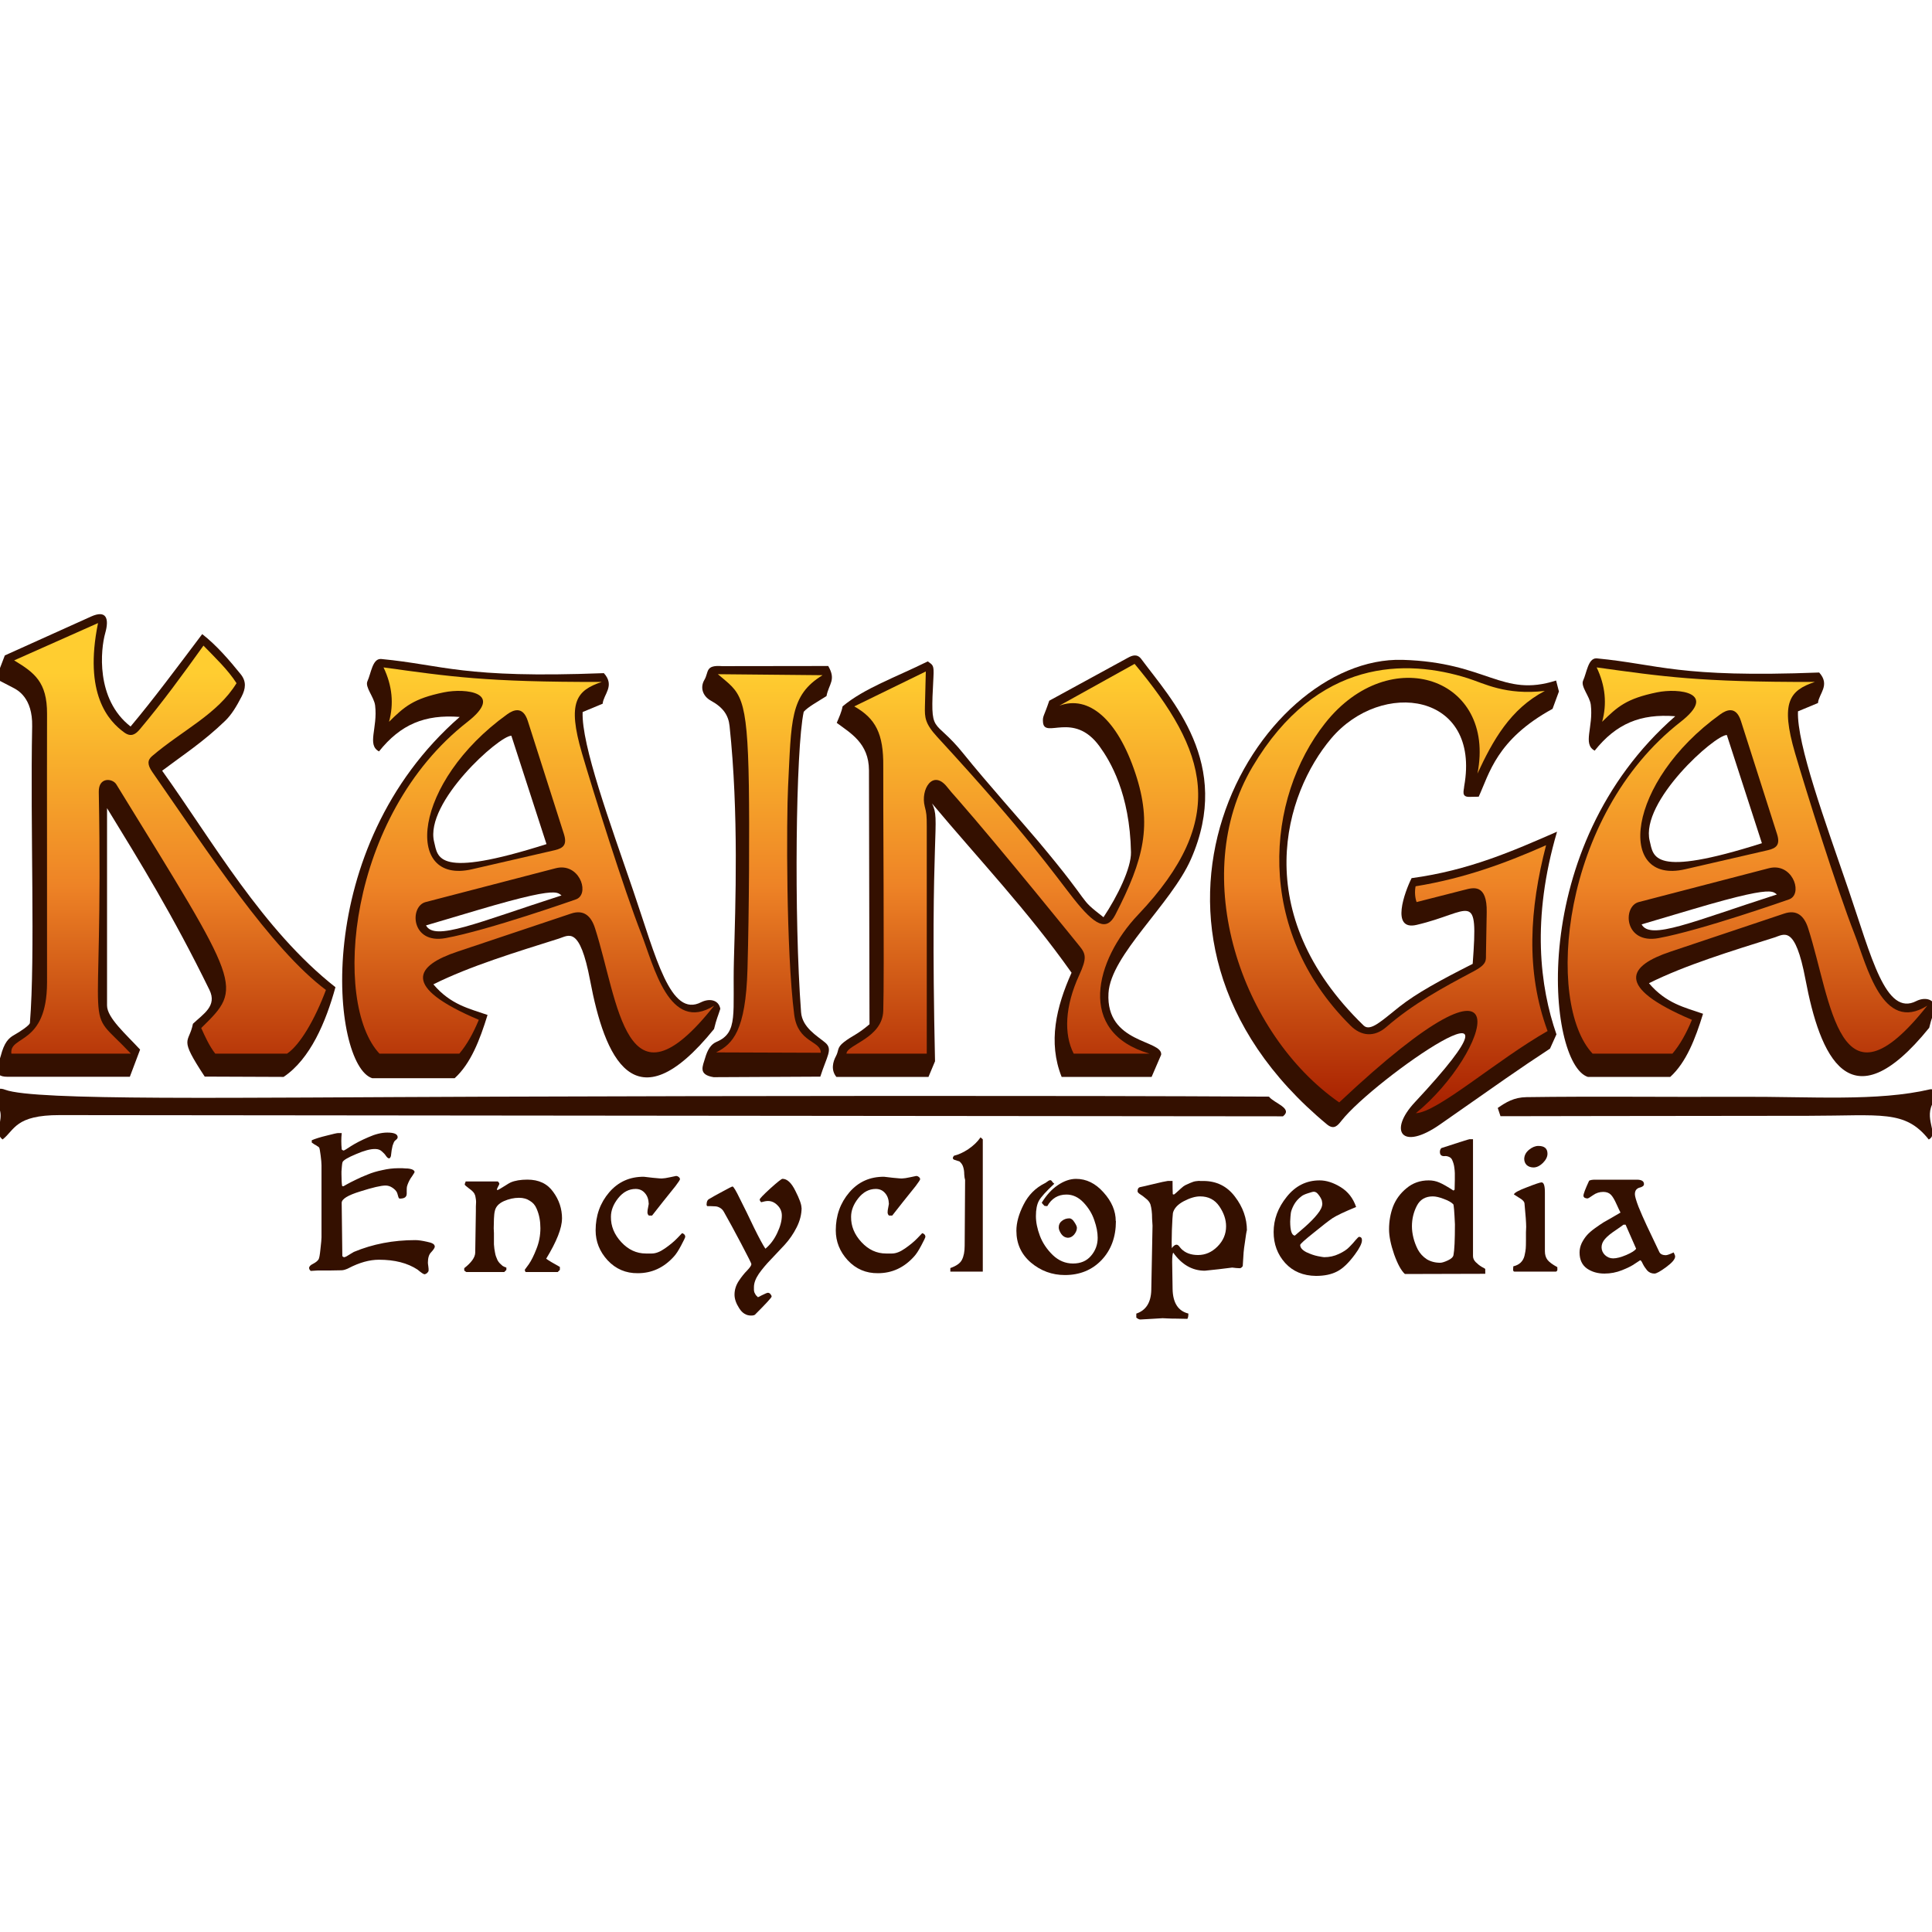
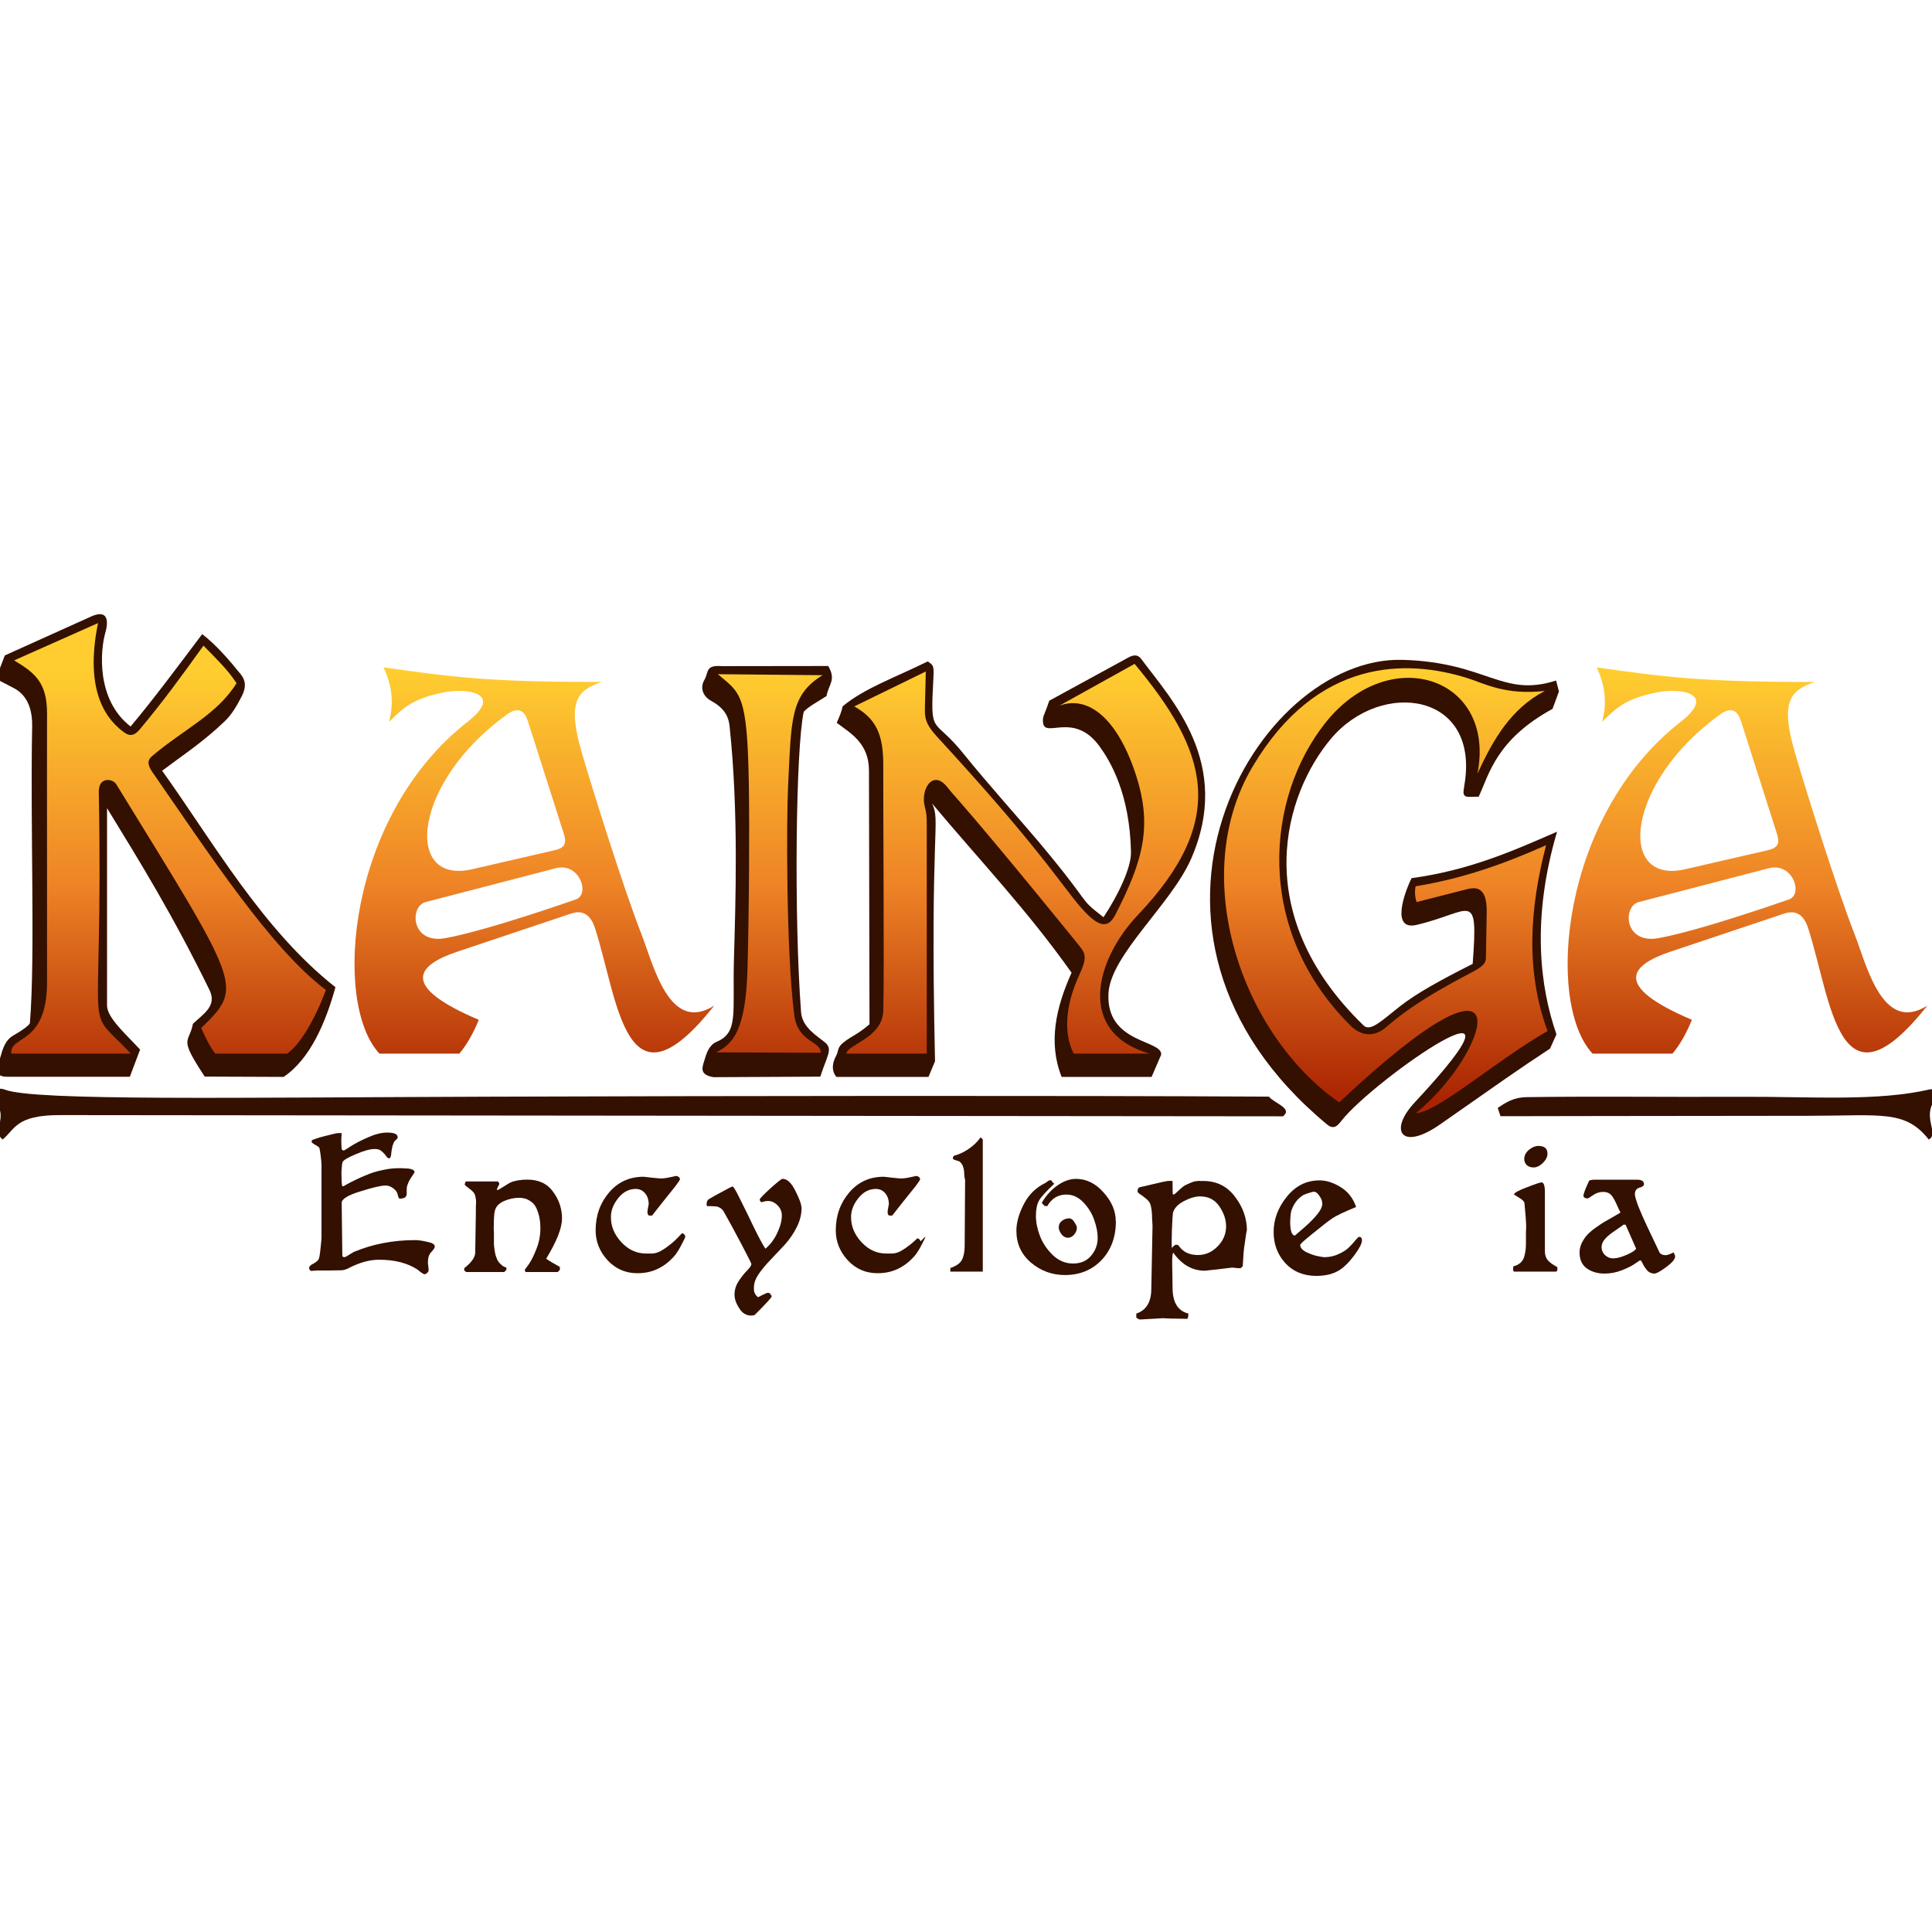
<svg xmlns="http://www.w3.org/2000/svg" width="135" height="135" version="1.1" viewBox="0 0 35.719 35.719">
  <defs>
    <linearGradient id="b" x1="94.352" x2="94.352" y1="156.93" y2="76.485" gradientUnits="userSpaceOnUse">
      <stop stop-color="#aa2402" offset="0" />
      <stop stop-color="#ee8326" offset=".5" />
      <stop stop-color="#ffcd30" offset="1" />
    </linearGradient>
  </defs>
  <g transform="translate(173.47,-181.52)">
    <g transform="matrix(.098 0 0 .098 -156.54 186.46)" fill="#341000">
      <path d="m-171.34 152.73c-3.119 0-1.702-2.291-1.276-3.926 0.655-2.513 1.442-3.351 2.551-3.969 1.058-0.589 2.917-1.82 2.953-2.268 1.034-12.77 0.044-36.707 0.425-55.964 0.107-5.415-2.798-6.855-3.608-7.276l-2.595-1.348-4e-3 -1.992 1.048-2.744 16.262-7.334c2.867-1.293 3.478 0.318 2.677 3.137-0.841 2.958-1.875 12.43 4.788 17.605 4.202-4.99 8.887-11.294 13.513-17.434 2.706 2.107 5.127 4.93 7.252 7.559 1.121 1.386 0.948 2.745 0.165 4.252-0.949 1.827-1.868 3.371-3.071 4.536-4.089 3.957-7.988 6.477-11.906 9.426 9.467 13.211 18.959 30.037 32.695 40.845-1.806 6.548-4.735 13.533-9.78 16.92l-14.883-0.059c-5.014-7.616-2.98-6.111-2.221-9.964 1.952-1.861 4.597-3.356 3.118-6.378-6.931-14.165-13.033-24.024-19.324-34.301v37.231c0 2.318 3.564 5.414 6.237 8.316l-1.937 5.13z" />
-       <path transform="scale(.265)" d="m-381.02 278.9c-5.765 0.083-6.73 10.204-9.312 15.859-1.906 4.175 4.751 11.245 5.479 17.24 1.956 16.121-6.023 28.014 2.766 32.711 15.373-19.239 32.617-26.473 57.447-24.537-107.09 93.507-91.115 247.95-62.322 257.17l58.75-2.6e-4c11.409-10.385 17.871-27.101 23.393-45.021-13.042-4.545-26.211-7.23-38.57-21.787 26.01-12.982 59.132-23.029 89.451-32.602 6.901-2.179 14.731-9.402 22.156 29.924 10.22 54.127 31.171 104.9 88.213 34.465 1.787-7.411 2.723-8.839 4.463-14.396-1.296-6.718-8.127-7.387-13.568-4.711-22.004 11.457-32.179-31.782-48.438-79.35-16.478-48.21-36.937-103.8-36.018-127.18l14.268-5.936c0.528-6.619 8.985-12.721 0.854-21.75-100.75 3.898-114.07-5.841-158.44-10.07-0.196-0.019-0.386-0.026-0.572-0.023zm93.164 54.668 25 77.143c-78.347 24.862-77.247 9.669-80.008-1.641-6.865-28.123 46.632-75.783 55.008-75.502zm30.135 111.57c3.512 0.14 4.335 1.225 5.562 2.098-60.675 19.52-90.319 32.789-96.469 21.34l36.617-10.859c35.112-10.412 48.435-12.811 54.289-12.578z" />
-       <path d="m128.37 73.793c-1.525 0.022-1.781 2.7-2.464 4.196-0.504 1.105 1.257 2.975 1.45 4.561 0.518 4.265-1.594 7.412 0.732 8.655 4.067-5.09 8.63-7.004 15.2-6.492-28.334 24.741-24.108 65.604-16.489 68.042h15.544c3.018-2.748 4.728-7.17 6.189-11.912-3.451-1.202-6.935-1.913-10.205-5.764 6.882-3.435 15.645-6.093 23.667-8.626 1.826-0.576 3.898-2.487 5.862 7.917 2.704 14.321 8.247 27.755 23.34 9.119 0.473-1.961 0.721-2.339 1.181-3.809-0.343-1.778-2.15-1.954-3.59-1.246-5.822 3.031-8.514-8.409-12.816-20.995-4.36-12.756-9.773-27.464-9.53-33.65l3.775-1.57c0.14-1.751 2.377-3.366 0.226-5.755-26.656 1.031-30.18-1.545-41.92-2.664-0.052-0.005-0.102-0.007-0.151-0.006zm24.65 14.464 6.615 20.411c-20.729 6.578-20.438 2.558-21.169-0.434-1.816-7.441 12.338-20.051 14.554-19.977zm7.973 29.521c0.929 0.037 1.147 0.324 1.472 0.555-16.054 5.165-23.897 8.675-25.524 5.646l9.688-2.873c9.29-2.755 12.815-3.389 14.364-3.328z" />
      <path d="m-16.504 75.236c1.521 2.662 0.139 3.302-0.334 5.679-1.668 1.058-3.502 2.049-4.293 2.96-1.509 6.953-1.851 38.863-0.499 56.683 0.218 2.869 3.021 4.452 4.539 5.713s0.331 2.535-0.91 6.434l-20.127 0.1c-2.98-0.475-2.052-2.07-1.602-3.623 0.45-1.552 1.093-2.59 2.145-3.037 4.186-1.779 3.013-5.327 3.288-15.458 0.282-10.364 0.934-27.632-0.823-44.15-0.217-2.045-1.234-3.502-3.514-4.754-1.586-0.871-2.067-2.529-1.239-3.921 0.879-1.478 0.097-2.861 3.35-2.6z" />
      <path d="m-13.798 82.854c4.1-3.427 9.858-5.42 16.07-8.486 0.971 0.708 1.195 0.65 1.069 2.973-0.623 11.53-0.148 7.186 5.687 14.46 4.236 5.281 11.35 13.241 14.07 16.484 10.886 12.981 7.135 10.288 12.323 14.346 2.647-3.961 5.246-9.282 5.188-12.261-0.215-11.085-3.935-17.225-5.922-19.965-4.91-6.77-10.443-1.309-10.679-4.589-0.085-1.175 0.165-0.992 1.182-4.032l14.867-8.118c0.795-0.434 1.731-0.779 2.506 0.267 5.634 7.609 17.29 19.707 9.366 37.727-3.751 8.531-15.158 18.083-15.563 25.295-0.538 9.572 10.229 8.764 9.939 11.613l-1.804 4.187h-16.972c-2.603-6.529-1.034-13.189 1.871-19.655-8.34-11.798-17.505-21.397-26.32-31.927 1.68 3.446-0.429 4.114 0.562 48.632l-1.236 2.951h-17.373c-1.062-1.294-0.668-2.839-0.076-3.929 0.58-1.067 0.13-1.567 1.488-2.63 1.574-1.232 2.52-1.384 4.835-3.375l-0.1-47.908c-0.011-5.146-3.538-7.045-6.08-8.954 0.436-1.036 0.921-2.071 1.103-3.107z" />
      <path d="m106.21 99.892-1.771 0.033c-1.575 0.03-1.008-1.222-0.969-2.005 3.176-17.7-15.578-20.278-25.1-9.002-8.727 10.335-15.77 32.916 6.124 54.137 1.28 1.241 3.491-0.967 6.748-3.534 3.257-2.567 7.695-4.991 13.831-8.093 1.063-14.298-0.197-9.775-10.591-7.35-4.927 1.15-2.248-6.197-0.935-8.82 10.818-1.467 19.065-5.101 27.442-8.764-4.855 16.499-3.22 29.298-0.114 38.231l-1.215 2.695c-5.975 3.914-9.372 6.347-20.725 14.287-7.317 5.118-9.793 1.206-4.787-4.154 25.547-27.353-7.653-4.407-13.831 3.474-0.724 0.924-1.408 1.729-2.673 0.735-43.929-36.375-13.465-88.494 14.21-87.687 15.961 0.465 18.736 7.187 28.954 3.898l0.535 2.071-1.203 3.274c-10.603 5.803-11.934 12.268-13.931 16.571z" />
    </g>
    <g transform="matrix(.098 0 0 .098 -156.54 186.46)" fill="url(#b)">
      <path d="m-170.09 74.178 15.828-7.04c-2.729 13.384 1.972 18.491 4.961 20.647 1.287 0.929 2.146 0.317 2.929-0.614 4.281-5.088 8.157-10.416 12.001-15.781 2.232 2.297 4.597 4.536 6.237 7.087-3.61 5.883-10.134 8.816-15.922 13.749-0.893 0.761-0.936 1.608 0.047 3.024 10.514 15.143 22.333 33.32 32.742 41.105-2.071 5.531-4.857 10.333-7.323 12.006h-13.56c-1.117-1.432-1.876-3.133-2.646-4.825 8.002-7.85 7.635-7.524-16.017-45.971-0.715-1.163-3.36-1.431-3.307 1.417 0.92 49.87-3.259 39.468 6.048 49.379h-22.537c-0.419-3.511 6.692-1.483 6.728-13.411 0.024-7.737-0.035-38.831 0-50.699 0.018-5.986-2.377-7.766-6.208-10.074z" />
      <path d="m-37.656 148.13 19.749 0.071c-0.008-2.327-4.332-1.825-5.018-7.191-1.549-12.113-1.459-37.107-1.157-43.044 0.632-12.411 0.3-17.205 6.506-20.996l-19.749-0.189c4.219 3.627 5.572 3.403 5.844 21.006 0.122 7.903 0.057 23.364-0.256 34.588-0.327 11.726-2.794 14.171-5.919 15.755z" />
      <path d="m-13.063 148.36h15.146v-42.79c0-2.205-0.058-2.586-0.379-3.825-0.833-3.213 1.511-7.106 4.223-3.683 0.751 0.948 0.742 0.9 2.024 2.363 7.951 9.076 22.852 27.529 22.852 27.529 1.332 1.604 1.521 2.371 0.033 5.613-2.683 5.847-2.927 11.103-1.036 14.793h14.299c-13.872-4.046-10.223-17.697-2.155-26.191 17.232-18.141 13.043-30.901-0.652-47.334l-14.199 7.885c5.528-2.035 10.951 2.539 14.345 12.753 3.22 9.692 1.648 16.167-3.788 26.703-1.627 3.153-3.826 2.065-7.885-3.074-3.642-4.611-8.662-11.976-25.691-30.469-2.327-2.527-2.389-3.688-2.339-5.713l0.167-6.65-13.495 6.587c4.039 2.28 5.531 5.172 5.469 11.322-0.05 4.952 0.213 39.886 0 46.116-0.177 5.186-6.876 6.354-6.941 8.066z" />
      <path d="m118.68 79.942c-6.504 3.398-9.806 9.337-12.709 15.592 3.573-18.081-16.504-24.958-28.724-9.526-11.153 14.085-13.506 38.973 4.817 57.104 1.992 1.971 4.455 2.192 6.709 0.236 5.073-4.402 10.7-7.453 16.442-10.489 2.605-1.377 2.342-2.101 2.362-3.213l0.142-7.938c0.098-5.492-2.632-4.641-4.158-4.252l-9.071 2.315c-0.342-0.946-0.363-2.067-0.189-2.977 9.408-1.531 17.206-4.47 24.616-7.748-3.098 11.961-3.902 23.724 0.283 35.057-9.689 5.526-20.722 15.336-24.852 15.497 13.935-11.352 21.638-35.978-14.458-2.032-18.564-12.919-28.587-42.698-16.352-63.329 12.19-20.553 29.108-20.344 40.631-16.688 3.125 0.992 7.056 3.224 14.511 2.39z" />
      <path d="m128.46 75.503c1.656 3.464 1.963 6.882 1.036 10.257 2.919-2.866 4.58-4.369 10.338-5.554 4.123-0.849 11.549 0.041 4.462 5.57-22.722 17.727-25.523 53.094-16.604 62.585h15.067c1.411-1.659 2.619-3.826 3.675-6.375-14.818-6.293-11.893-10.233-4.042-12.862l21.448-7.183c2.261-0.757 3.715 0.274 4.51 2.739 4.444 13.774 5.667 35.9 22.484 14.633-8.484 5.337-11.405-7.591-13.746-13.559-3.279-8.357-9.155-27.089-11.198-34.076-2.809-9.603-1.037-11.831 3.73-13.436-21.969 0.038-28.567-1.007-41.159-2.74zm25.248 8.074c0.788 0.011 1.5 0.558 1.971 2.034l6.804 21.308c0.646 2.024-0.085 2.688-1.748 3.071l-15.591 3.591c-12.985 2.991-11.19-16.429 6.662-29.246 0.63-0.452 1.29-0.767 1.903-0.758zm8.042 29.676c3.981-0.293 5.606 5.225 2.906 6.045 0 0-16.473 5.81-24.522 7.276-6.511 1.186-6.82-6-3.732-6.804l24.521-6.378c0.286-0.074 0.561-0.12 0.827-0.14z" />
      <path d="m-100.4 75.503c1.656 3.464 1.963 6.882 1.036 10.257 2.919-2.866 4.58-4.369 10.338-5.554 4.123-0.849 11.549 0.041 4.462 5.57-22.722 17.727-25.523 53.094-16.604 62.585h15.067c1.411-1.659 2.619-3.826 3.675-6.375-14.818-6.293-11.893-10.233-4.042-12.862l21.448-7.183c2.261-0.757 3.715 0.274 4.51 2.739 4.444 13.774 5.667 35.9 22.484 14.633-8.484 5.337-11.405-7.591-13.746-13.559-3.279-8.357-9.155-27.089-11.198-34.076-2.809-9.603-1.037-11.831 3.73-13.436-21.969 0.038-28.567-1.007-41.159-2.74zm25.248 8.074c0.788 0.011 1.5 0.558 1.971 2.034l6.804 21.308c0.646 2.024-0.085 2.688-1.748 3.071l-15.591 3.591c-12.985 2.991-11.19-16.429 6.662-29.246 0.63-0.452 1.29-0.767 1.903-0.758zm8.042 29.676c3.981-0.293 5.606 5.225 2.906 6.045 0 0-16.473 5.81-24.522 7.276-6.511 1.186-6.82-6-3.732-6.804l24.521-6.378c0.286-0.074 0.561-0.12 0.827-0.14z" />
    </g>
    <g transform="matrix(.098 0 0 .098 -156.54 186.46)" fill="#341000">
      <path d="m-172.26 164.56c-1.662-1.188 0.154-3.58-0.54-5.601-1.117-3.254-0.876-4.49 1.036-3.778 5.656 2.107 42.466 1.464 91.333 1.304 48.867-0.16 107.34-0.225 147.07-9e-3 0.973 1.259 4.573 2.198 2.648 3.713l-230.79-0.23c-8.398-8e-3 -8.455 2.796-10.765 4.601z" />
      <path d="m109.8 158.61 0.52 1.559s33.039-0.062 58.099-0.077c13.727-8e-3 18.208-1.169 22.694 4.471 2.016-1.077-1.158-4.021 0.992-7.241 1.111-1.663-0.175-2.357-0.709-2.232-9.988 2.341-22.488 1.348-35.942 1.415-13.52 0.067-27.453-0.118-40.229 0.067-2.372 0.034-3.88 0.97-5.425 2.038z" />
    </g>
    <g fill="#341000" stroke-width=".292" aria-label="Encyclopedia">
      <path d="m-165.43 204.56q0 0.039-0.07 0.113-0.059 0.059-0.059 0.191 0 0.019 8e-3 0.07t4e-3 0.086q-0.027 0.051-0.074 0.059-0.027 0-0.129-0.086-0.277-0.183-0.714-0.183-0.261 0-0.561 0.156-0.078 0.039-0.133 0.039-0.016 0-0.222 4e-3 -0.207 0-0.218 0l-0.129 8e-3q0-4e-3 -0.016-0.019-0.012-0.016-0.012-0.035 0-0.043 0.074-0.078 0.074-0.039 0.101-0.082 0.019-0.031 0.035-0.195 0.019-0.164 0.019-0.211v-1.333q0-0.059-0.016-0.183-0.016-0.125-0.027-0.144-0.012-0.016-0.035-0.027-0.019-0.016-0.051-0.031-0.031-0.019-0.051-0.035v-0.043q0.098-0.043 0.277-0.086 0.179-0.047 0.211-0.047h0.066q-0.016 0.144 0 0.304 0.019 0.019 0.039 0.019 8e-3 0 0.133-0.082 0.129-0.082 0.32-0.164 0.191-0.086 0.351-0.086 0.191 0 0.191 0.086 0 0.019-0.016 0.035-0.016 0.012-0.035 0.031-0.019 0.016-0.043 0.09-0.019 0.074-0.031 0.195 0 4e-3 -8e-3 0.016-4e-3 0.012-0.012 0.019-4e-3 4e-3 -0.019 4e-3 -0.019 0-0.051-0.043-0.027-0.043-0.078-0.086-0.047-0.043-0.121-0.043-0.129-4e-3 -0.355 0.094-0.226 0.094-0.25 0.148-8e-3 0.023-0.012 0.074-4e-3 0.051-8e-3 0.098 0 0.043 0 0.051 0 0.144 0.012 0.218 8e-3 8e-3 0.027 4e-3 4e-3 0 0.062-0.035 0.062-0.035 0.16-0.082 0.101-0.051 0.222-0.098 0.121-0.051 0.273-0.082 0.152-0.035 0.289-0.035h0.031q0.031 0 0.051 0 0.023 0 0.059 4e-3 0.039 0 0.062 4e-3 0.027 4e-3 0.051 0.012 0.027 8e-3 0.039 0.023 0.016 0.012 0.012 0.031 0 8e-3 -0.012 0.023-8e-3 0.016-0.027 0.043-0.019 0.027-0.035 0.051-0.047 0.078-0.066 0.152-4e-3 0.016-4e-3 0.09 4e-3 0.074-0.016 0.09-0.023 0.039-0.113 0.039-0.016-4e-3 -0.023-0.023-8e-3 -0.023-0.016-0.055-8e-3 -0.031-0.016-0.043-0.023-0.043-0.082-0.082t-0.125-0.039q-0.125 0-0.468 0.109-0.343 0.105-0.343 0.211l0.012 0.986q0.019 0.019 0.035 0.019 0.012 0 0.043-0.016 0.031-0.019 0.07-0.043 0.043-0.027 0.066-0.039 0.522-0.218 1.135-0.218 0.082 0 0.218 0.031 0.14 0.027 0.14 0.082z" />
      <path d="m-163.08 204.05q0 0.261-0.292 0.741 0.062 0.047 0.253 0.152v0.055l-0.039 0.039h-0.593q-0.016-0.016-0.016-0.043l0.074-0.101q0.07-0.101 0.14-0.281 0.074-0.183 0.074-0.386 0-0.098-0.016-0.183-0.016-0.09-0.055-0.179-0.039-0.094-0.125-0.144-0.082-0.055-0.199-0.055-0.14 0-0.281 0.062-0.136 0.062-0.164 0.172-0.016 0.059-0.019 0.156-4e-3 0.094-4e-3 0.175 4e-3 0.078 4e-3 0.086 0 0.012 0 0.066 0 0.051 0 0.07t0 0.074q4e-3 0.055 8e-3 0.082 4e-3 0.023 0.012 0.07 8e-3 0.047 0.019 0.074 0.012 0.027 0.027 0.066 0.019 0.035 0.043 0.059t0.051 0.047q0.031 0.019 0.07 0.031v0.043l-0.039 0.039h-0.702q-8e-3 -4e-3 -0.019-0.012-0.012-8e-3 -0.019-0.016v-0.043q0.199-0.156 0.203-0.285l0.012-0.772q0-0.027 0-0.082 4e-3 -0.055 4e-3 -0.086t-8e-3 -0.074q-4e-3 -0.043-0.023-0.078-0.023-0.043-0.101-0.098-0.078-0.059-0.078-0.07 0-0.016 8e-3 -0.031t8e-3 -0.027h0.597q0.027 0.027 0.027 0.043 0 0.012-0.023 0.051-0.019 0.039-0.023 0.055 0 0 0 4e-3 4e-3 4e-3 0.019 4e-3 4e-3 0 0.043-0.023 0.043-0.027 0.101-0.062 0.059-0.039 0.094-0.055 0.121-0.051 0.308-0.051 0.316 0 0.476 0.226 0.164 0.222 0.164 0.495z" />
      <path d="m-160.8 204.38q0 0.023-0.078 0.168-0.074 0.14-0.133 0.203-0.277 0.308-0.667 0.308-0.331 4e-3 -0.558-0.238-0.222-0.242-0.222-0.554 0-0.409 0.25-0.702 0.25-0.292 0.643-0.289 8e-3 0 0.164 0.019 0.156 0.016 0.175 0.012 0.043 0 0.148-0.023 0.105-0.023 0.109-0.023 0.023 0 0.043 0.016 0.019 0.012 0.023 0.027 8e-3 0.012 4e-3 0.019 0 0.016-0.082 0.125-0.082 0.105-0.234 0.292-0.148 0.187-0.199 0.253h-0.059q-0.023-0.016-0.027-0.055 0-0.043 0.012-0.094 0.012-0.055 0.012-0.066-4e-3 -0.125-0.07-0.199-0.066-0.078-0.172-0.078-0.187 0-0.324 0.172-0.133 0.168-0.133 0.343-4e-3 0.257 0.191 0.468 0.195 0.211 0.456 0.211h0.109q0.109 0 0.242-0.094 0.136-0.094 0.226-0.187l0.09-0.094q0.019 0 0.039 0.019t0.019 0.039z" />
      <path d="m-158.65 203.85q0 0.179-0.09 0.359-0.09 0.179-0.222 0.324-0.129 0.14-0.257 0.273-0.129 0.133-0.222 0.265-0.09 0.133-0.09 0.246 0 4e-3 0 0.023 0 0.023 0 0.031 0 8e-3 4e-3 0.027 4e-3 0.019 0.012 0.031 8e-3 0.016 0.019 0.035 0.016 0.019 0.039 0.039 0.023-8e-3 0.062-0.031 0.043-0.019 0.074-0.035 0.035-0.016 0.047-0.016 0.027 0 0.047 0.023 0.023 0.027 0.023 0.047 0 0.027-0.308 0.335-0.019 0.016-0.074 0.016-0.133 0-0.218-0.136-0.086-0.133-0.086-0.25 0-0.133 0.078-0.253 0.078-0.117 0.156-0.195 0.078-0.082 0.078-0.117 0-0.019-0.187-0.374-0.187-0.355-0.32-0.589-0.027-0.051-0.074-0.078t-0.09-0.027q-0.043-4e-3 -0.086-4e-3 -0.039 0-0.059 0-0.016-0.016-0.012-0.031 0-0.066 0.035-0.094 0.109-0.066 0.265-0.148 0.156-0.086 0.179-0.09 0.027 0 0.14 0.234 0.117 0.23 0.257 0.526 0.144 0.292 0.211 0.39 0.133-0.109 0.218-0.289 0.086-0.179 0.086-0.324 0-0.109-0.078-0.187-0.078-0.082-0.179-0.082-0.047 0-0.125 0.023-0.027-0.027-0.027-0.051t0.195-0.203q0.199-0.179 0.226-0.179 0.129 0 0.238 0.222 0.113 0.222 0.113 0.312z" />
-       <path d="m-156.36 204.38q0 0.023-0.078 0.168-0.074 0.14-0.133 0.203-0.277 0.308-0.667 0.308-0.331 4e-3 -0.558-0.238-0.222-0.242-0.222-0.554 0-0.409 0.25-0.702 0.25-0.292 0.643-0.289 8e-3 0 0.164 0.019 0.156 0.016 0.175 0.012 0.043 0 0.148-0.023 0.105-0.023 0.109-0.023 0.023 0 0.043 0.016 0.019 0.012 0.023 0.027 8e-3 0.012 4e-3 0.019 0 0.016-0.082 0.125-0.082 0.105-0.234 0.292-0.148 0.187-0.199 0.253h-0.059q-0.023-0.016-0.027-0.055 0-0.043 0.012-0.094 0.012-0.055 0.012-0.066-4e-3 -0.125-0.07-0.199-0.066-0.078-0.172-0.078-0.187 0-0.324 0.172-0.133 0.168-0.133 0.343-4e-3 0.257 0.191 0.468 0.195 0.211 0.456 0.211h0.109q0.109 0 0.242-0.094 0.136-0.094 0.226-0.187l0.09-0.094q0.019 0 0.039 0.019t0.019 0.039z" />
+       <path d="m-156.36 204.38q0 0.023-0.078 0.168-0.074 0.14-0.133 0.203-0.277 0.308-0.667 0.308-0.331 4e-3 -0.558-0.238-0.222-0.242-0.222-0.554 0-0.409 0.25-0.702 0.25-0.292 0.643-0.289 8e-3 0 0.164 0.019 0.156 0.016 0.175 0.012 0.043 0 0.148-0.023 0.105-0.023 0.109-0.023 0.023 0 0.043 0.016 0.019 0.012 0.023 0.027 8e-3 0.012 4e-3 0.019 0 0.016-0.082 0.125-0.082 0.105-0.234 0.292-0.148 0.187-0.199 0.253h-0.059q-0.023-0.016-0.027-0.055 0-0.043 0.012-0.094 0.012-0.055 0.012-0.066-4e-3 -0.125-0.07-0.199-0.066-0.078-0.172-0.078-0.187 0-0.324 0.172-0.133 0.168-0.133 0.343-4e-3 0.257 0.191 0.468 0.195 0.211 0.456 0.211h0.109q0.109 0 0.242-0.094 0.136-0.094 0.226-0.187q0.019 0 0.039 0.019t0.019 0.039z" />
      <path d="m-155.3 205.03h-0.6v-0.066q0.168-0.059 0.214-0.152 0.051-0.098 0.051-0.261l8e-3 -1.216q-0.012-0.035-0.016-0.105 0-0.074-0.019-0.133-0.016-0.059-0.07-0.105-8e-3 -4e-3 -0.039-0.012-0.031-0.012-0.059-0.019-0.023-0.012-0.023-0.027t4e-3 -0.023q4e-3 -8e-3 8e-3 -0.012 8e-3 -8e-3 8e-3 -0.012 0.121-0.027 0.265-0.121 0.144-0.098 0.226-0.218 8e-3 4e-3 0.023 0.019 0.016 0.012 0.019 0.019z" />
      <path d="m-153.56 204.22q0 0.062-0.051 0.125-0.051 0.059-0.117 0.059-0.074-4e-3 -0.121-0.07-0.047-0.07-0.047-0.121 0-0.078 0.059-0.121 0.059-0.047 0.136-0.047 0.051 0 0.094 0.07 0.047 0.07 0.047 0.105zm0.721-0.125q0 0.441-0.265 0.721-0.265 0.277-0.678 0.277-0.355 0-0.628-0.23-0.269-0.23-0.269-0.589 0-0.222 0.133-0.483 0.133-0.265 0.39-0.394 0.012-4e-3 0.031-0.019 0.023-0.016 0.039-0.027 0.019-0.012 0.035-0.012 0.012 0 0.023 0.012t0.023 0.031q0.016 0.016 0.027 0.023-0.23 0.214-0.285 0.316-0.055 0.101-0.055 0.281 0 0.172 0.074 0.367t0.238 0.355q0.164 0.156 0.374 0.156 0.211 0 0.331-0.14 0.125-0.144 0.125-0.335 0-0.148-0.062-0.324-0.059-0.179-0.199-0.328-0.14-0.148-0.316-0.148-0.234 0-0.355 0.214l-0.051-4e-3q-0.039-0.039-0.051-0.059 0.129-0.211 0.296-0.324 0.172-0.117 0.339-0.117 0.285 0 0.507 0.25 0.226 0.25 0.226 0.53z" />
      <path d="m-150.42 204.27q0 4e-3 -0.012 0.066-8e-3 0.059-0.023 0.16-0.016 0.098-0.023 0.179 0 0.012-0.016 0.253-0.027 0.039-0.055 0.039-0.012 0-0.07-4e-3 -0.055-8e-3 -0.07-8e-3t-0.253 0.031q-0.238 0.027-0.253 0.027-0.347 0-0.585-0.335-0.019 0.035-0.019 0.172l8e-3 0.503q8e-3 0.382 0.292 0.452 0 0.07-0.019 0.098-0.086 0-0.195-4e-3 -0.105 0-0.179-4e-3 -0.074-4e-3 -0.082-4e-3 -0.012 0-0.203 0.012-0.191 0.012-0.211 0.012-0.031 0-0.074-0.035v-0.074q0.269-0.09 0.277-0.437l0.023-1.189q-4e-3 -0.043-8e-3 -0.129 0-0.086-8e-3 -0.148-8e-3 -0.066-0.023-0.117-0.023-0.062-0.086-0.109-0.059-0.051-0.105-0.078-0.047-0.031-0.047-0.055 0-0.07 0.055-0.078 0.062-0.012 0.187-0.043 0.129-0.031 0.218-0.051 0.09-0.019 0.101-0.019h0.086q0 0.16 4e-3 0.246 0.016 0 0.016 8e-3 8e-3 0 0.047-0.035 0.039-0.035 0.086-0.078 0.051-0.047 0.082-0.062 0.051-0.023 0.086-0.039 0.039-0.016 0.059-0.023 0.023-8e-3 0.051-0.012 0.027-4e-3 0.039-4e-3 0.012-4e-3 0.043 0 0.035 0 0.055 0 0.367 0 0.585 0.289 0.222 0.289 0.222 0.628zm-0.382-0.078q0-0.187-0.125-0.37-0.125-0.183-0.355-0.183-0.133 0-0.304 0.09-0.168 0.09-0.199 0.218-8e-3 0.051-0.019 0.32-8e-3 0.269 0 0.331 8e-3 -0.019 0.035-0.043 0.027-0.023 0.051-0.023 0.016 0 0.031 0.012t0.031 0.035q0.019 0.023 0.027 0.031 0.113 0.113 0.308 0.113 0.203 0 0.359-0.156 0.16-0.16 0.16-0.374z" />
      <path d="m-148.29 204.45q0 0.086-0.129 0.261-0.175 0.238-0.331 0.316-0.156 0.082-0.39 0.082-0.355-4e-3 -0.569-0.238-0.214-0.238-0.214-0.573 0-0.351 0.242-0.651 0.242-0.304 0.608-0.304 0.187 0 0.39 0.125t0.285 0.367q-0.324 0.133-0.437 0.207-0.098 0.066-0.347 0.269-0.25 0.199-0.25 0.226 0 0.074 0.113 0.133 0.117 0.055 0.214 0.074 0.098 0.019 0.117 0.019 0.144 0 0.269-0.059 0.129-0.059 0.195-0.129 0.07-0.07 0.117-0.129 0.051-0.059 0.062-0.059 0.055 0 0.055 0.062zm-0.733-0.678q-8e-3 -0.051-8e-3 -0.055-0.019-0.055-0.059-0.105-0.039-0.055-0.082-0.059-0.023-4e-3 -0.113 0.027-0.086 0.027-0.121 0.055-0.094 0.07-0.144 0.164-0.047 0.09-0.055 0.148-8e-3 0.059-0.012 0.156 0 0.253 0.086 0.261 0.012-0.012 0.172-0.148 0.16-0.14 0.246-0.25 0.09-0.109 0.09-0.195z" />
-       <path d="m-146.01 205.07-1.486 4e-3q-0.101-0.09-0.199-0.363-0.094-0.273-0.094-0.464 0-0.222 0.074-0.421 0.078-0.199 0.25-0.339 0.172-0.144 0.409-0.144 0.105 0 0.195 0.039 0.094 0.039 0.261 0.148 8e-3 0 0.023-0.016 0-0.039 4e-3 -0.179t-8e-3 -0.218q-8e-3 -0.082-0.043-0.156-0.019-0.039-0.062-0.055-0.039-0.016-0.074-0.012-0.035 4e-3 -0.062-0.012-0.027-0.019-0.027-0.066 0-0.043 0.027-0.07 0.503-0.164 0.519-0.164h0.066v2.16q0 0.062 0.051 0.113 0.051 0.051 0.109 0.086 0.059 0.031 0.066 0.039zm-0.561-0.912q-0.016-0.359-0.031-0.374-0.055-0.055-0.175-0.098-0.121-0.047-0.203-0.047-0.207 0-0.296 0.175-0.09 0.175-0.09 0.378 0 0.101 0.027 0.211t0.082 0.218q0.059 0.109 0.164 0.179 0.109 0.066 0.25 0.066 0.047 0 0.14-0.043 0.094-0.043 0.105-0.098 0.027-0.133 0.027-0.569z" />
      <path d="m-144.86 202.85q0 0.086-0.086 0.172-0.086 0.082-0.172 0.082-0.074 0-0.125-0.043-0.047-0.047-0.047-0.117 4e-3 -0.098 0.09-0.168 0.086-0.07 0.172-0.07 0.168 0 0.168 0.144zm0.183 2.152-4e-3 8e-3q-4e-3 8e-3 -0.012 0.016-8e-3 4e-3 -0.019 4e-3h-0.749q-0.016 0-0.023-4e-3 -4e-3 -4e-3 -8e-3 -0.012 0-8e-3 -4e-3 -0.012l4e-3 -0.07q0.082-0.019 0.133-0.066 0.055-0.051 0.074-0.129 0.019-0.082 0.023-0.133 4e-3 -0.055 4e-3 -0.144 0-0.019 0-0.027 0-0.039 0-0.129 4e-3 -0.09 4e-3 -0.101 0-0.113-0.031-0.433-4e-3 -0.051-0.098-0.105-0.09-0.055-0.098-0.062 0.012-0.047 0.242-0.133 0.23-0.09 0.269-0.09 0.062 0 0.062 0.183v1.088q0 0.098 0.047 0.16 0.047 0.062 0.183 0.136z" />
      <path d="m-142.5 204.75q0 0.074-0.164 0.195-0.164 0.121-0.218 0.121-0.082 0-0.136-0.059-0.051-0.062-0.082-0.125-0.027-0.062-0.047-0.062l-0.09 0.059q-0.086 0.062-0.246 0.125-0.156 0.062-0.324 0.062-0.187 0-0.324-0.094-0.136-0.098-0.136-0.296 0-0.086 0.039-0.172 0.043-0.086 0.098-0.148 0.055-0.062 0.148-0.129 0.098-0.07 0.16-0.109 0.066-0.039 0.172-0.098 0.105-0.062 0.14-0.082-0.019-0.035-0.074-0.156-0.055-0.125-0.105-0.175-0.051-0.051-0.14-0.051-0.105 0-0.191 0.062-0.082 0.059-0.101 0.059-0.023 0-0.051-0.012-0.023-0.016-0.023-0.039 0-0.051 0.105-0.277 0.035-0.019 0.109-0.019h0.772q0.133 0 0.133 0.082 0 0.027-0.027 0.043-0.023 0.016-0.059 0.023-0.031 8e-3 -0.059 0.039-0.023 0.031-0.023 0.082 0 0.055 0.066 0.23 0.07 0.172 0.152 0.347 0.082 0.175 0.156 0.328 0.074 0.152 0.074 0.156 0.027 0.066 0.125 0.066 0.035 0 0.144-0.051 0.027 0.055 0.027 0.074zm-0.721-0.144-0.195-0.444h-0.039q-0.023 0.019-0.148 0.105-0.125 0.082-0.191 0.156-0.066 0.074-0.066 0.156 0 0.082 0.062 0.144 0.066 0.062 0.152 0.062 0.094 0 0.242-0.062 0.152-0.066 0.183-0.117z" />
    </g>
  </g>
</svg>